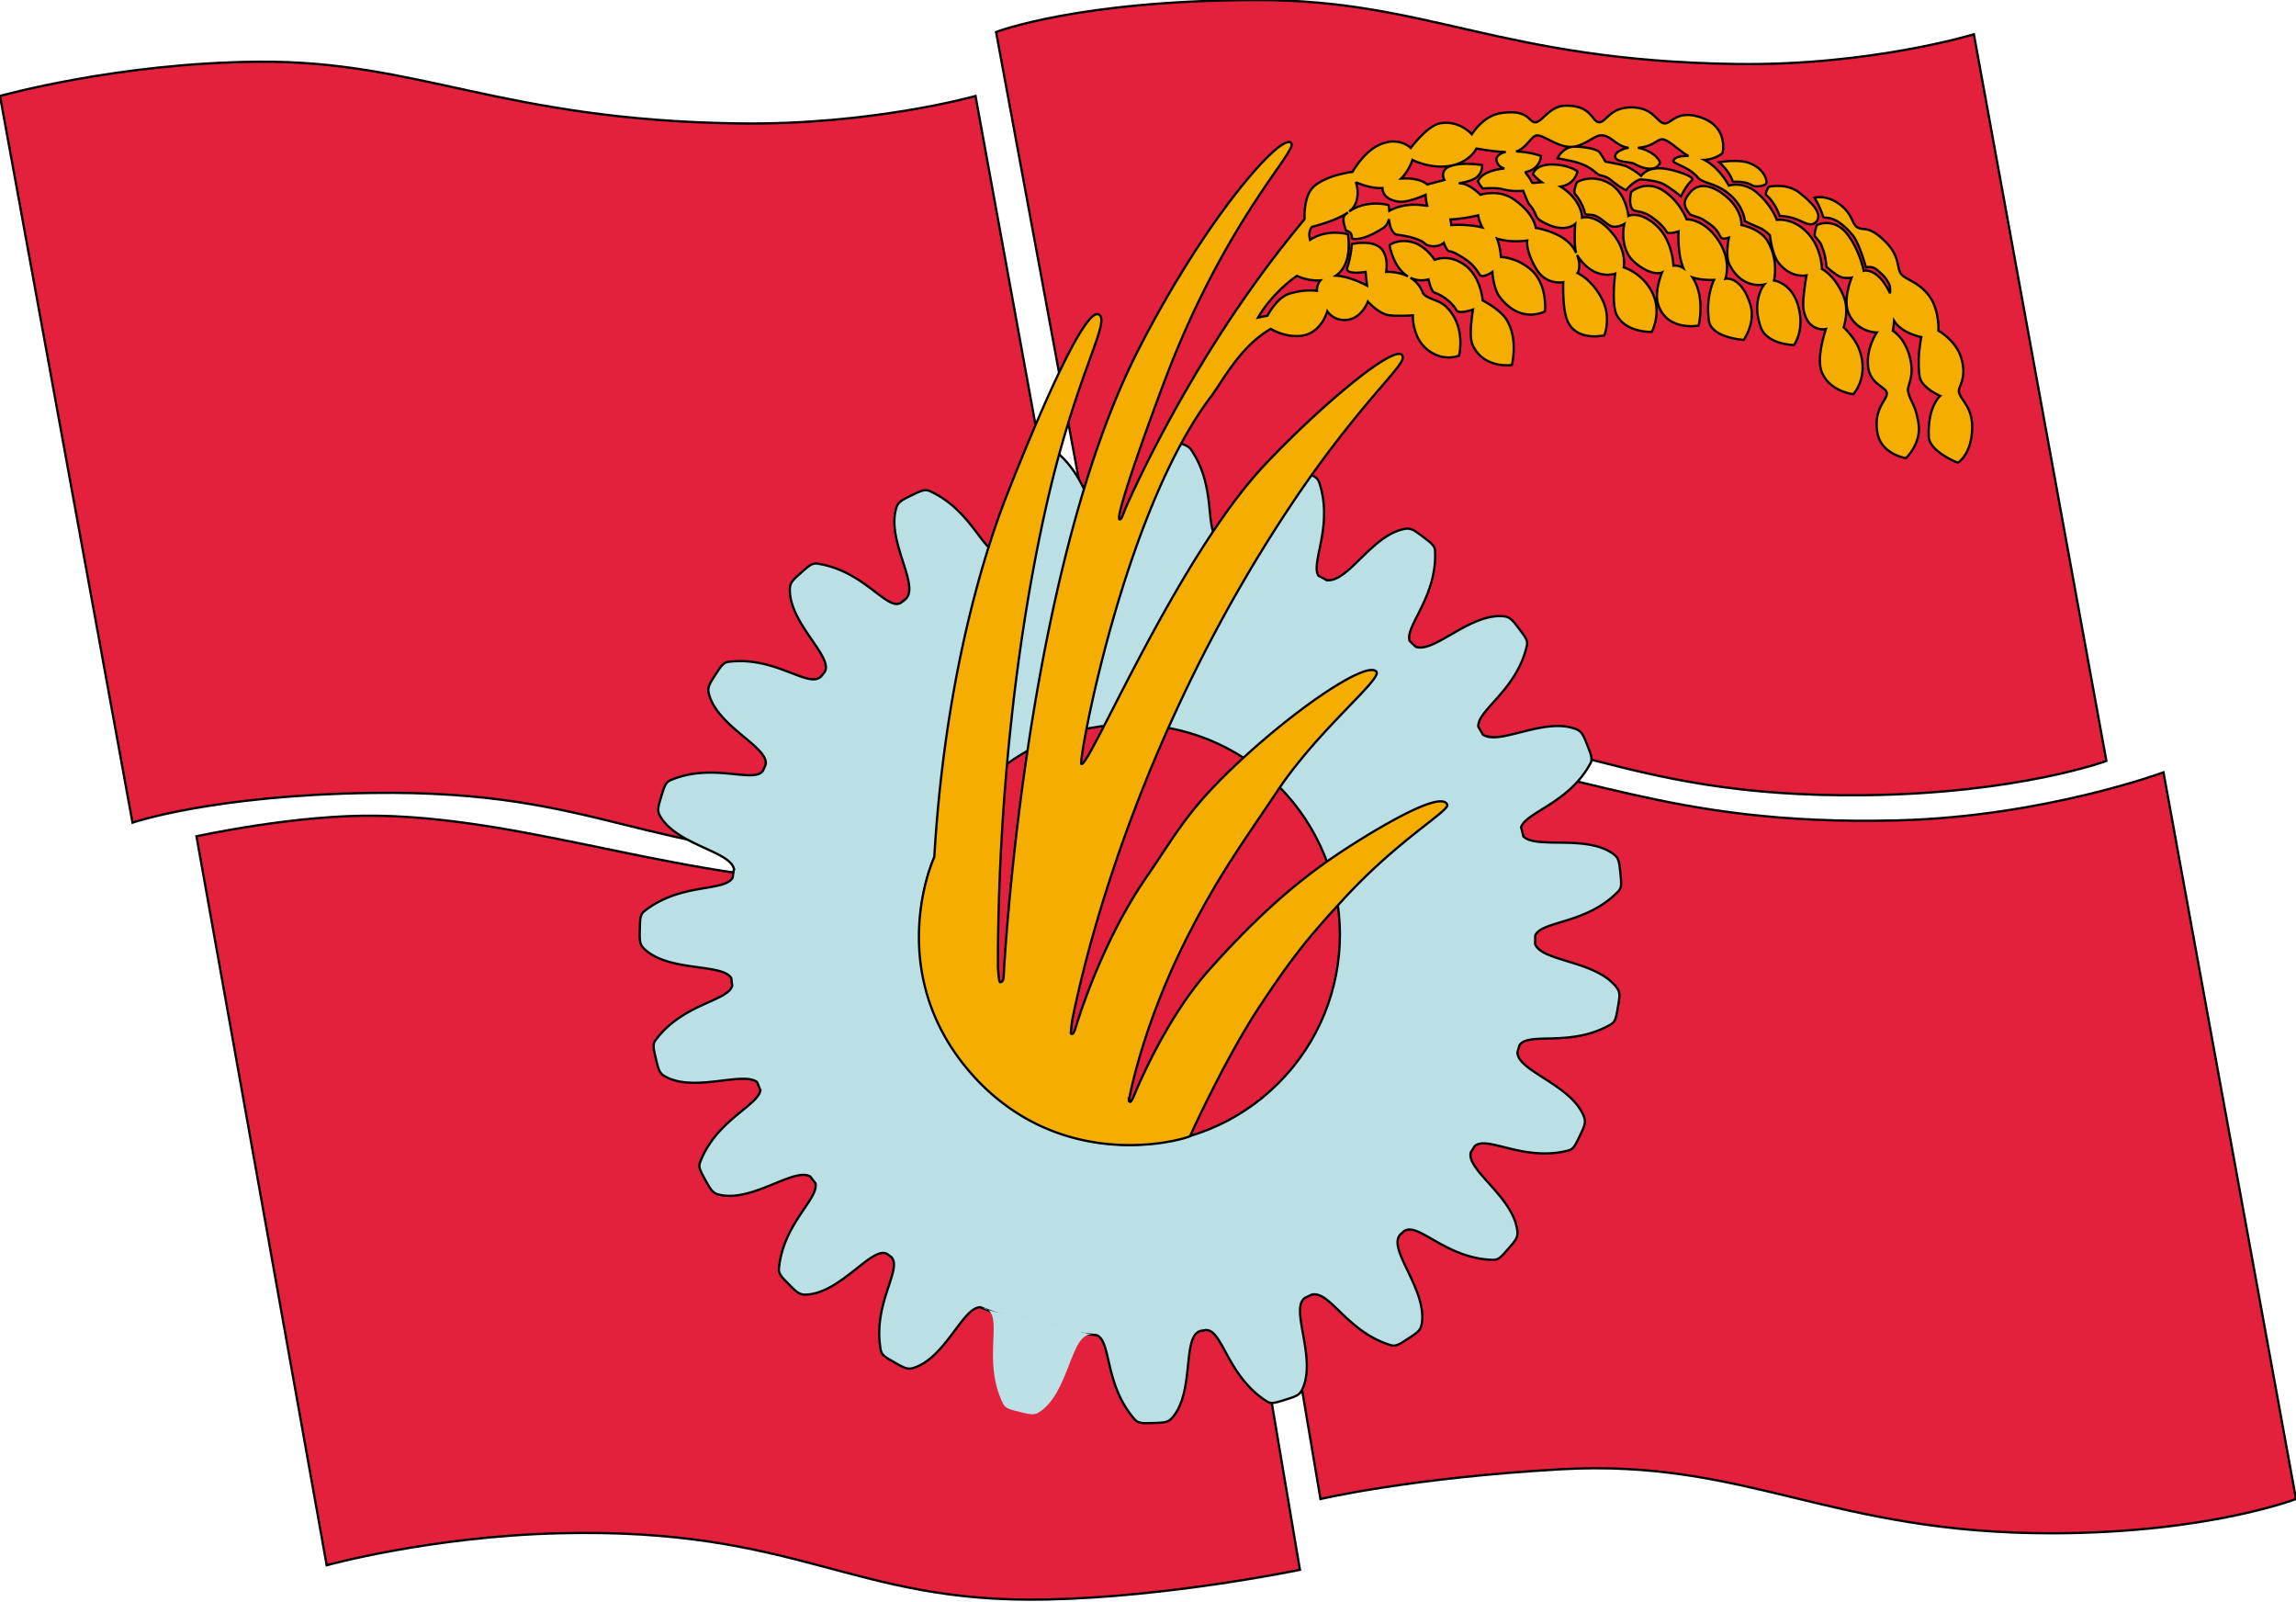
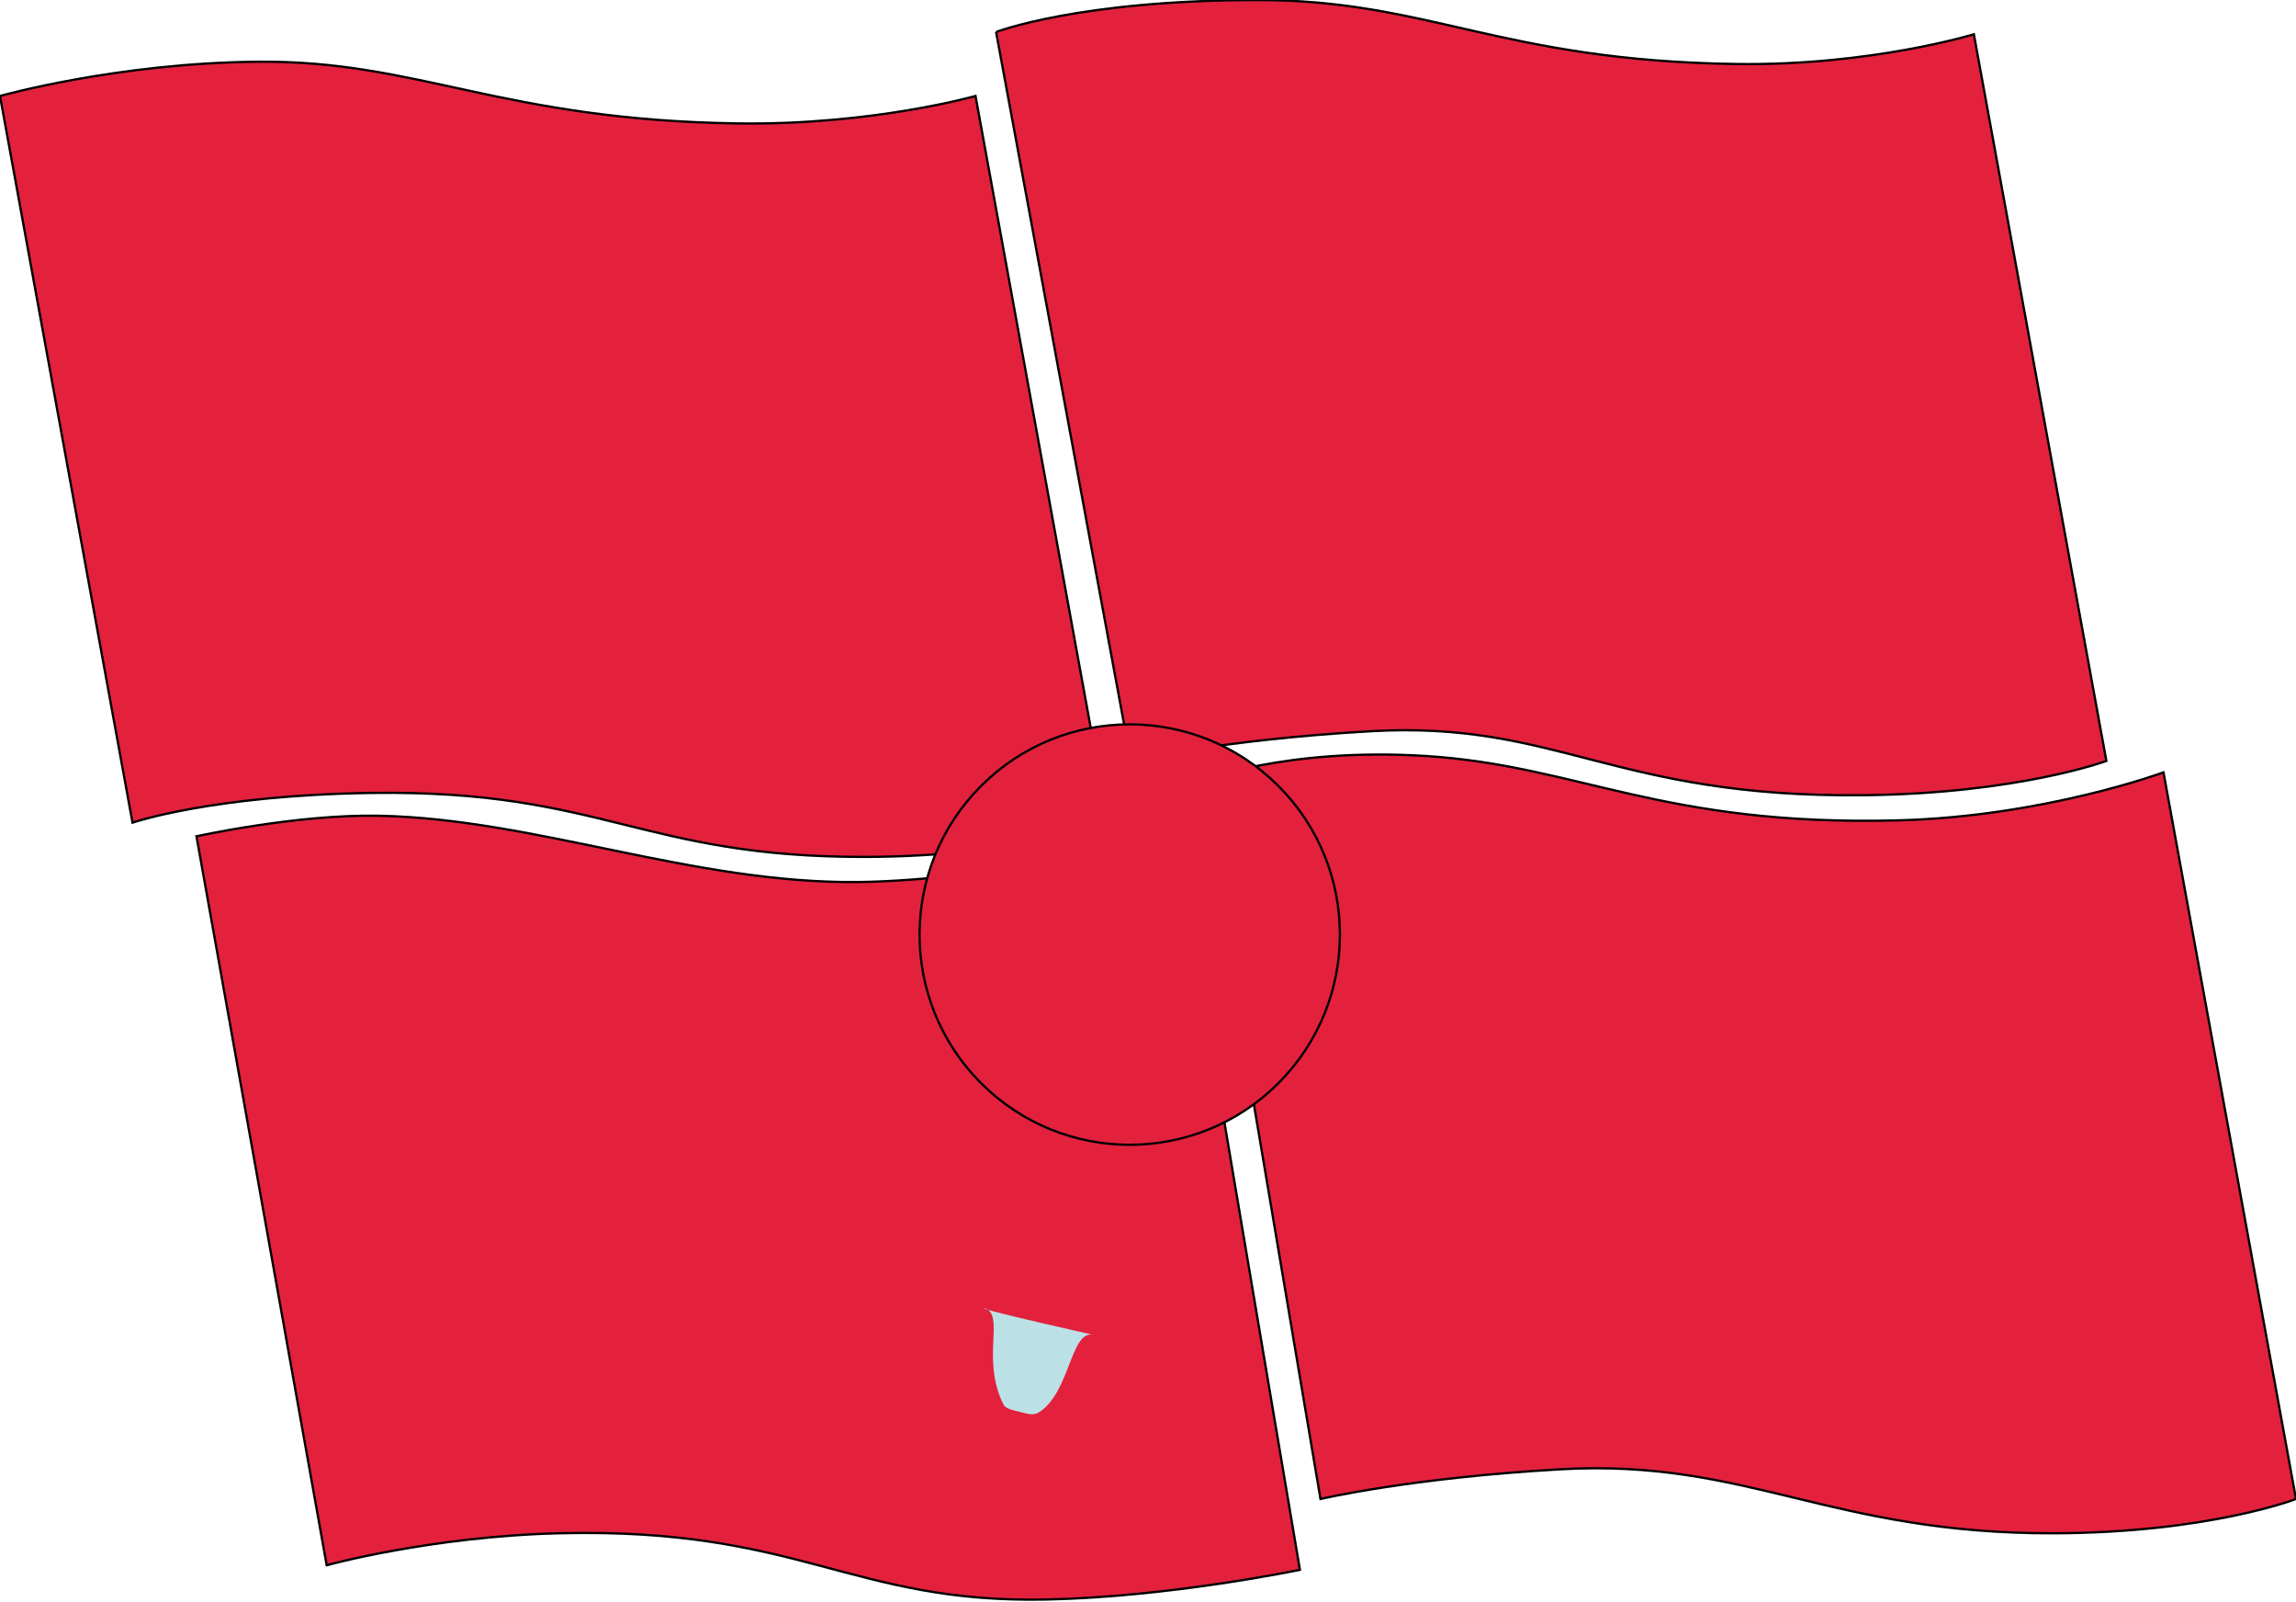
<svg xmlns="http://www.w3.org/2000/svg" width="1005" height="701">
-   <path fill="#e3213d" stroke="#000" d="m0 42.012 58 318s35.105-12.051 105-13c100.91-1.375 117.766 28.265 216 28 67.613-.184 106-15 106-15l-58-318s-45.332 12.828-104 12c-103.512-1.461-139.727-27.602-210-27-61.824.527-113 15-113 15zm436-28 59 319s39.309-9.278 105-13c82.043-4.653 106.188 29.226 216 28 67.61-.758 106-15 106-15l-58-318s-45.332 13.828-104 13C656.488 26.55 625.527-.102 550 .012c-78.227.113-114 14-114 14z" />
+   <path fill="#e3213d" stroke="#000" d="m0 42.012 58 318s35.105-12.051 105-13c100.91-1.375 117.766 28.265 216 28 67.613-.184 106-15 106-15l-58-318s-45.332 12.828-104 12c-103.512-1.461-139.727-27.602-210-27-61.824.527-113 15-113 15zm436-28 59 319s39.309-9.278 105-13c82.043-4.653 106.188 29.226 216 28 67.61-.758 106-15 106-15l-58-318s-45.332 13.828-104 13C656.488 26.55 625.527-.102 550 .012c-78.227.113-114 14-114 14" />
  <path fill="#e3213d" stroke="#000" d="m86 366 57 319s45.648-12.637 102-14c105.43-2.55 127.316 30.77 213 29 54.215-1.121 111-13 111-13l-54-320s-81.727 18.305-139 19c-72.258.875-141.441-27.613-210-29-36.09-.73-80 9-80 9zm439-23.988 53 314s39.309-9.278 105-13c82.043-4.653 117.766 28.265 216 28 67.613-.184 106-15 106-15l-58-318s-52.254 19.316-116 21c-103.484 2.73-140.105-24-207.027-28.172C562.266 326.992 525 342.012 525 342.012z" />
-   <path fill="#bae0e6" stroke="#000" d="M515.465 193.98c-.772-.033-1.523.052-2.188.282-14.446 5.002-16.562 38.047-26.007 37.777-.71-.02-.419.031.591.135q-2.04.088-4.078.222c.744-.141 3.137-.614 2.522-.482-8.871 1.895-7.043-20.074-23.88-34.101-1.882-1.567-4.206-.961-8.44-.227-4.426.766-5.65 41.11-14.813 43.402-.734.184-.291.127.873-.078-.828.273-1.654.548-2.479.834-7.117.963-11.99-18.5-30.695-26.869-2.238-1-4.308.215-8.187 2.066-4.055 1.938-5.54 2.809-6.305 5.192-4.784 14.927 11.508 35.327 3.266 40.64-.036.004-.143.073-.344.227-.217.136-.245.175-.168.158-6.023 6.03-15.925-13.328-37.406-16.502-2.422-.355-4.09 1.375-7.32 4.207-3.38 2.961-4.575 4.2-4.665 6.7C345.164 273.452 367 288.894 360.2 295c-.14.171-.209.277-.23.336-5.024 7.316-19.746-8.435-41.153-5.691-2.43.312-3.57 2.43-5.914 6.03-2.449 3.762-3.261 5.282-2.675 7.712 3.6 14.854 27.007 23.705 24.818 31.488q-.565 1.234-1.111 2.475c-4.253 5.684-21.745-3.851-40.508 4.115-2.258.957-2.781 3.3-4.063 7.402-1.34 4.29-1.71 5.969-.488 8.153 7.197 12.813 30.529 15.327 32.398 23.232a177 177 0 0 0-.58 3.863c-3.715 6.346-22.95 2.068-38.736 14.717-1.914 1.531-1.781 3.93-1.906 8.227-.13 4.488-.035 6.207 1.734 7.976 10.584 10.576 34.386 6.346 38.313 13.06q.183 1.659.4 3.313c-1.93 6.844-21.538 7.633-33.564 23.822-1.461 1.97-.727 4.254.246 8.442 1.011 4.375 1.539 6.015 3.703 7.277 12.726 7.432 34.212-2.284 40.513 2.62q.703 1.77 1.444 3.529c-1.017 6.85-19.315 12.997-26.418 31.601-.871 2.285.453 4.29 2.52 8.059 2.16 3.937 3.113 5.37 5.535 6 14.522 3.779 32.969-12.01 40.156-7.9q1.13 1.493 2.297 2.966c1.62 6.795-14.19 17.655-15.985 37.39-.222 2.442 1.598 4.009 4.606 7.079 3.144 3.207 4.449 4.328 6.953 4.281 15.632-.307 29.619-22.214 36.107-17.61q.148.113.295.223c-.443-.212-.256-.087.336.254q.449.341.899.678c5.038 5.393-8.365 20.509-4.614 40.752.45 2.41 2.625 3.426 6.352 5.567 3.894 2.238 5.457 2.964 7.851 2.242 14.076-4.256 21.579-26.508 29.364-26.6 16.363 6.634 33.52 10.702 50.86 12.227 6.61 2.365 3.327 21.864 16.843 36.982 1.633 1.824 4.023 1.563 8.316 1.457 4.492-.113 6.203-.3 7.875-2.164 10.614-11.84 3.723-37.679 13.528-38.281-.719.282-.255.16.9-.2-.027.004-.051.003-.078.006l.142-.027-.064.022c7.75-.997 9.31 19.86 27.12 31.207 2.066 1.316 4.296.418 8.402-.848 4.292-1.324 5.886-1.969 6.992-4.215 6.802-13.833-5.803-35.891 1.449-40.351.877-.418 1.755-.833 2.627-1.266 8.003-2.228 15.355 16.204 34.814 22.078 2.344.707 4.246-.758 7.86-3.09 3.773-2.433 5.136-3.488 5.59-5.949 2.89-15.633-16.454-34.098-8.67-39.996l-.012.008.03-.026q-.01.009-.018.018c-.38.482-.193.288.296-.272.197-.177.389-.362.584-.54 6.182-4.51 18.34 12.094 39.211 12.495 2.45.047 3.887-1.878 6.73-5.101 2.977-3.363 4-4.746 3.774-7.238-1.376-15.075-22.84-27.165-20.34-34.856.553-.855 1.105-1.71 1.641-2.572 5.516-4.916 21.399 7.008 41.086 1.88 2.371-.62 3.23-2.863 5.098-6.734 1.953-4.043 2.566-5.652 1.672-7.988-5.389-14.1-29.198-19.938-29.15-28.281q.47-1.53.911-3.069c4.093-6.001 22.545 1.1 40.055-9.13 2.113-1.239 2.332-3.63 3.086-7.86.785-4.426.941-6.14-.55-8.148-8.855-11.91-32.705-11.309-35.77-19.09.033-1.255.048-2.51.054-3.766 2.938-6.574 22.421-4.875 36.395-19.343 1.699-1.766 1.265-4.125.844-8.403-.442-4.472-.754-6.164-2.735-7.695-11.56-8.926-33.817-2.261-39.638-7.863a176 176 0 0 0-1.051-4.055c2.18-6.696 20.942-10.498 30.326-27.922 1.16-2.16.101-4.316-1.461-8.32-1.637-4.184-2.395-5.727-4.715-6.664-13.704-5.53-33.632 7.27-40.836 2.383a175 175 0 0 0-2.045-3.514c-.377-7.31 16.933-16.028 21.291-35.522.535-2.39-1.07-4.18-3.656-7.613-2.707-3.582-3.855-4.867-6.344-5.14-14.813-1.63-30.677 16.407-38.75 13.29a180 180 0 0 0-2.57-2.505l-.002-.002c-2.255-6.352 12.183-19.455 11.096-39.494-.133-2.446-2.16-3.735-5.578-6.336-3.575-2.72-5.028-3.645-7.496-3.235-14.547 2.416-24.87 23.617-34.346 22.444a175 175 0 0 0-3.592-1.932c-3.599-5.476 6.733-21.987.27-40.973-.79-2.316-3.09-3.011-7.086-4.59-4.176-1.652-5.825-2.144-8.09-1.082-14.395 6.75-18.149 33.227-27.168 30.41-1.279-.399.945.467 4.699 1.895a177 177 0 0 0-7.873-1.84c1.334.11 4.017.324 3.225.274-9.055-.575-1.348-21.23-13.762-39.29-1.04-1.514-3.559-2.683-5.875-2.785zm-119.85 68.977q-.131.089-.261.178c.03-.033.072-.077.095-.104.043-.017.114-.051.166-.074zm-35.584 32.41-.22.264.154-.25c.009.008.038-.003.066-.014zm167.194 286.76c-.127.022-.259.062-.39.096q.028-.015.013-.028z" />
  <path fill="#bbe1e7" d="M431 572.5c9.004 2.852-1.602 22.18 8.07 41.84 1.082 2.2 3.453 2.59 7.621 3.64 4.356 1.102 6.055 1.38 8.164.036 13.407-8.547 13.72-35.293 23.301-33.95 5.43 1.29-52.676-11.78-47.156-11.566" />
  <path fill="#e3213d" stroke="#000" d="M559.555 343.945c35.925 35.93 35.925 94.18 0 130.11-35.93 35.925-94.18 35.925-130.11 0-35.925-35.93-35.925-94.18 0-130.11 35.93-35.925 94.18-35.925 130.11 0" />
-   <path fill="#f5ad00" stroke="#000" d="M685.25 46.25c-6.898.133-10.012 6.867-13 7.25-3.219.41-2.547-5.883-15.25-4-7.855 1.164-12.75 9.25-12.75 9.25s-5.512-6.344-14-4.75c-5.566 1.043-12.75 10.75-12.75 10.75s-5.418-5.633-14.5-1c-6.395 3.262-11 11.5-11 11.5s-10.281 1.066-16.5 6c-4.039 3.203-4.59 10.252-4.504 14.738-41.796 49.792-68.522 104.721-77.223 123.926-2.058 4.543-2.449 6.426-3.105 7.086-5.031 5.055 13.965-46.914 20-62.668C536.266 97.504 566.816 67.012 565.332 63c-2.57-6.95-36.484 30.234-67 90-50.2 98.32-59 274-59 274s.078 2.93-1.582 2.813c-.41-.03-.676-2.887-.93-6.334-.078-33.487 1.922-115.185 20.649-199.8 13.21-59.675 28.933-82.796 23.531-86.011-6.242-3.719-27.71 47.066-40.25 78.934-6.3 16.004-26.703 72.059-31.787 158.474-3.456 7.632-21.16 56.736 20.037 98.924 40.563 41 93.25 23.5 92.25 23l-.2-.111c.15-.33 15.461-34.082 30.45-56.639 12.355-18.59 19.242-28.082 37.75-48 22.945-24.695 45.121-37.453 44.25-40-2.555-7.473-36.668 13.992-48.25 21.75-21.344 14.293-39.09 31.46-56.25 50.75-19.559 21.988-32.5 54.5-32.5 54.5s-1.025 2.598-1.748 3.004l-.51-.283c-.082-.228-.113-.604-.127-1.034l.135.063s5.582-32.102 26.004-72c13.547-26.465 23.066-39.184 38.996-63 17.867-26.715 45.707-48.734 43.25-52-3.727-4.95-32.719 14.04-59.457 38.75-23.152 21.395-28.148 32.156-41.293 51.219-20.496 29.73-31 66.031-31 66.031s-.91 3.371-2 2.3c-.104-.1.152-2.416.525-5.5 5.12-25.908 27.808-123.616 95.393-225.132 28.574-42.926 49.195-60.648 49.332-65 .281-8.957-32.402 17.285-60 46.332-38.652 40.684-77.418 133.352-80.668 131.336-1.437-.895 18.254-109.785 56.668-160.668 5.396-7.148 12.62-21.785 26.219-29.75 2.919 1.652 7.582 3.566 13.031 3.082 8.984-.8 11.75-10.75 11.75-10.75s2.691 4.332 8.512 3.75c6.625-.664 9.238-8 9.238-8s4.895 5.54 9.602 6c4.613.453 10.093 0 10.093 0s-.445 9.566 6.336 15c7.043 5.645 13.867 2.629 13.867 2.629s3.356-12.899-5.898-21.629c-3.145-2.969-8.941-3.3-10-6-1.201-3.069-3.203-5.096-5.39-6.438.13.063.256.13.39.188 3.89 1.715 7.5.5 7.5.5s1.238 5.305 2.5 5.75c4.691 1.656 8.242 5.012 9.75 7.75 1.055 1.918 7.25-.25 7.25-.25s-1.965 11.324-.25 15.25c4.73 10.848 17.25 9 17.25 9s2.953-11.27-2.25-19.75c-2.84-4.629-10.5-8.5-10.5-8.5s-.82-10.195-7.5-15.25c-7.277-5.508-13.5-2.5-13.5-2.5s-3.852-6.152-9.75-7.75c-6.145-1.664-10 1.25-10 1.25s1.38 9.63 8.043 13.73c-4.587-2.32-9.543-1.98-9.543-1.98s1.215-6.281-2-10c-3.781-4.367-13-2.203-13-2.203s-.45 5.808-2 10.203c-1.27 3.598 8 2 8 2l.629 6s-7.25-4.013-13.662-4.361C592.437 115.496 590 102.5 590 102.5s-6.672-1.883-13.25.75a20.7 20.7 0 0 0-3.318 1.7c-.516-2.133-.472-4.174.898-5.69 4.142-1.07 11.457-3.27 15.715-6.315-.437.327-.87.674-1.295 1.055-1.8 1.617.5 7 .5 7s2.664.137 2.5 3.25c-.023.422 4.418 1.563 13.75-4.5 1.425-.925 2.13-2.38 2.455-3.895.342 2.88 1.265 6.607 3.795 6.895 1.34.152 4.406.586 7.25 1.5 4.95 1.59 4.367 2.504 5.75 3 4.45 1.598 7.25-1 7.25-1s1.219 3.71 2.5 3.75c1.496.047 4.016 1.613 6.25 3 3.664 2.27 5.684 5.082 6.75 7 1.23 2.219 5.75-1 5.75-1s.352 7.203 3.25 11c9.262 12.14 19.75 6.25 19.75 6.25s1.398-12.285-6.75-18.75c-6.344-5.035-12.5-5-12.5-5s-.271-4.562-1.736-8.111c6.158 2.05 13.236.861 13.236.861s-.84 4.406 4 12.5c4.324 7.234 11.75 5.75 11.75 5.75s-.379 10.586 1.5 16c3.605 10.383 16.5 7.25 16.5 7.25s2.922-7.184-.5-14.75c-4.281-9.469-11.25-12.5-11.25-12.5s1.897-2.816-.186-7.902C697.606 123.253 707 119.75 707 119.75s-1.82 13.48.75 18.25c4.148 7.7 15.25 7.25 15.25 7.25s4.2-7.703.75-16c-3.957-9.52-13-12.25-13-12.25s1.348-6.758-4.25-14c-7.656-9.902-14-7.75-14-7.75s.129-7.063-8.5-13c-.32-.22-.638-.406-.955-.592C689.548 80.657 690.5 75 690.5 75s-3.637-2.898-11-3c-7.656-.105-8.5 4.25-8.5 4.25s1.647 1.912 3.86 3.486c-2.432.125-4.094.654-4.36.014-1.18-2.852-3.395-4.293-2.5-4.5 6.45-1.488 6.5-7 6.5-7s-4.82-1.812-10.875-1.959c4.315-1.19 6.71-6.872 9.125-7.041 2.648-.188 8.395 4.531 13.75 5 6.164.543 10.953-4.82 14-5 4.81-.287 6.613 4.743 12.393 5.422-2.843.47-5.723 1.866-5.893 3.578-.293 2.96 6.777 2.422 8.5 3.5 2.008 1.258 8.836 4.082 11-.25.655-1.306-3.535-5.827-9.557-6.813 7.148-.578 8.473-4.1 11.057-3.687 2.637.42 7.177 5.127 11.105 7.295-2.79-.13-5.814.228-6.605 1.955-.637 1.395 6.414 2.379 10.75 7.5 1.871 2.207 6.863 2.418 11.75 5.75 8.3 5.66 8.75 13.25 8.75 13.25s3.074 1.566 6 2.75c2.867 1.16 5 3.5 5 3.5s.848 8.316 3.75 12c5.602 7.105 12.25 5.5 12.25 5.5s-2.059 11.273-1.25 15.25c2.023 9.945 9.75 8.25 9.75 8.25s-4.48 12.547-1.75 19c3.59 8.484 13.75 9.5 13.75 9.5s7.11-7.598 2.5-19.75c-1.895-4.988-6.75-9.5-6.75-9.5s2.547-7.27 0-13.5c-3.836-9.387-9.5-12-9.5-12s.027-10.156-7.5-17c-6.137-5.578-12.25-4.5-12.25-4.5s-2.082-6.125-8.5-11.75c-6.18-5.414-12.5-3.25-12.5-3.25s-3.915-7.758-10.762-11.281C750.768 69.798 754 67 754 67s3.164-12.754-11.75-16.25c-8.652-2.031-10.836 3.566-13.75 3.25-3.32-.363-4.668-7.035-14.5-7-9.45.035-10.938 6.535-14 6.5-3.262-.035-3.094-7.473-14.75-7.25zm4.484 17.967c-.474-.005-.892.006-1.234.033-4.586.363-6.75 5-6.75 5s6.492 1.219 8.25 1.75c4.766 1.438 6.906 3.102 8.75 4.75 1.96 1.75 3.398.45 7 3.5 3.094 2.617 6 4 6 4s2.77-3.602 6.152-4.725c1.063.056 7.527.454 10.598 2.225 4.059 2.344 7.25 5.25 7.25 5.25s2.234-4.734 4.75-7c1.863-1.676-6.742-4.281-10.75-5-6.964-1.252-10.108 1.255-11.416 3.004-1.373-1.283-4.205-3.228-6.584-4.254-1.82-.785-9-2-9-2s-1.8-3.016-2.5-4c-1.183-1.668-7.198-2.496-10.516-2.533zM646.25 65s7.023 1.335 12.852 1.531c-2.915.434-4.179 2.432-4.102 3.219.316 3.309 3.5 4 3.5 4s-9.535.61-11.5 5.5c-.21.52 2 3.25 2 3.25s5.863-.48 8.5.25c4.625 1.281 9.25.75 9.25.75s1.969 5.145 2.5 5.75c3.617 4.117 2.383 5.61 5 7.25 10.14 6.355 15.25 1.5 15.25 1.5s-.67 9.329.432 12.748A20 20 0 0 0 689 109c-4.523-7.484-16.75-9.25-16.75-9.25s-.676-6.512-10-12.75c-6.46-4.324-14.25-1.75-14.25-1.75s-4.395-4.695-8.75-5c-1.73-.121 3.441-.309 6.5-2.25 3.363-2.137 3-5.75 3-5.75s-7.73-1.367-13.25.25c-5.887 1.727-3.25 6.25-3.25 6.25l-7.5 2s-2.996-3.15-11.469-2.607C616.963 74.458 618.25 70 618.25 70s7.125 3.703 15.25 2.75c9.695-1.137 12.75-7.75 12.75-7.75zm112.361 5.436c-3.283.062-6.111.564-6.111.564s4.48 3.73 6 8.5c.05.156 4.938-.48 8.25 1.5 2.234 1.34 5.836-.004 6.25-.5.898-1.078-.844-7.43-8.5-9.5-1.786-.482-3.919-.602-5.889-.564zm-61.51 7.7c-4.135-.107-6.851 1.614-6.851 1.614s-1.824 4.07-.75 5.25c1.453 1.602 3.512 4.98 4.25 8.25.281 1.254 2.477.098 5.25 1.5 2.184 1.105 3.934 2.992 5.75 4 2.582 1.434 6.25-.75 6.25-.75s-2.625 10.852 4.75 17c7.527 6.273 11.75 4.25 11.75 4.25s-3.434 8.168-1.75 13.75c3.672 12.168 17.75 9.5 17.75 9.5s2.906-11.129-2-20c-.218-.395-.44-.756-.664-1.104 3.773 1.354 9.414 1.104 9.414 1.104s-3.707 7.098-2.25 17.75c1.043 7.648 15.25 8.5 15.25 8.5s5.555-7.621 2.75-16c-4.11-12.285-10.75-10.75-10.75-10.75s2.758-7.508-2.75-16.25C746.086 95.574 738.25 96 738.25 96s-3.04-8.18-10.5-12.75C720.074 78.547 714 84 714 84s-1.418 5.68.75 7.75c1.152 1.098 3.953.23 8.25 3.25 3.39 2.383 5.492 4.637 6.5 6.5.676 1.254 5.25-.25 5.25-.25s-.653 9.723 2.11 16.107c-2.416-1.44-4.36-1.107-4.36-1.107s-.313-11.438-8-18c-7.16-6.113-11.75-3.75-11.75-3.75s-.813-10.656-9.25-14.75c-2.345-1.138-4.519-1.564-6.398-1.613zM593.5 79.75s6.231 2.924 11.635 2.541c.043 2.289 1.521 5.158 7.115 5.959 3.941.563 11.75-3 11.75-3s.055 2.327.764 4.777A3.6 3.6 0 0 1 623.75 90c-8.362-1.464-14.138 1.421-15.605 2.266-.117-1.457-.395-2.516-.395-2.516s-9.297-2.684-17.2 2.828c.942-.733 1.714-1.507 2.2-2.328 2.867-4.848.75-10.5.75-10.5zm185.303 1.633c-2.622-.086-4.553.367-4.553.367s-2.012 2.918-1 3.75c3.781 3.102 5.75 9 5.75 9s3.734.04 7.5 1.5c3.336 1.297 6.11 3.574 8.5 1 3.75-4.04-5.113-10.887-7.5-12.75-2.762-2.156-6.075-2.781-8.697-2.867zm-33.627.053c-1.817.085-3.622.797-5.176 2.564-3.05 3.469-3.676 5.777-.25 9.75.555.645 4.152 1.215 6 2.5 3.46 2.402 5.258 3.238 7.36 7.41.757 1.5 3.64.34 3.64.34s-1.652 7.977.25 11.75c5.652 11.219 15.25 8.75 15.25 8.75s-5.773 6.902-1.5 18.75c2.738 7.598 14.5 7.75 14.5 7.75s4.988-6.54 1.75-17.5c-2.895-9.793-10.5-10.75-10.5-10.75s2.14-8.172-2.5-16.75c-3.266-6.035-11.75-7.5-11.75-7.5s.66-7.633-9-14.25c-1.985-1.36-5.046-2.957-8.074-2.814zm50.957 4.837c-1.18.029-1.883.227-1.883.227s2.352 3.762 3.75 8.25c.457 1.465 4.605-1.863 13 8.25 2.895 3.488 5.75 14 5.75 14s2.605-.79 4.738 1.016c3.797 3.214 3.668 3.37 5.262 5.984.634 1.042.638 2.55.55 4.37q-.024-.06-.05-.12c-5.383-11.426-11.5-9.75-11.5-9.75s-1.535-8.352-6.75-15.5c-6.105-8.371-13.75-4.5-13.75-4.5s-1.426 4.234-.75 5c2.941 3.34 2.586 3.434 3.5 5.75 1.14 2.898 1.5 7.5 1.5 7.5s2.477 2.328 5.25 4c2.313 1.395 5.75.75 5.75.75s-4.016 9.617-1.25 15.75c3.746 8.305 12.25 8.25 12.25 8.25s-4.824 7.059-3.75 15.25c.922 7.027 6.973 8.344 8 10.75 1.309 3.066-5.863 6.36-4 17.75 1.574 9.613 12.5 11.25 12.5 11.25s6.922-6.348 5.5-15.25c-1.36-8.52-3.602-9.52-4.5-13.75-.629-2.965 2.691-5.895 1-14-1.977-9.473-7.75-12.75-7.75-12.75s.395-1.803.576-4.38c3.347 5.585 11.924 7.13 11.924 7.13s-1.973 8.871-.75 17.25c.727 4.973 9 8.5 9 8.5s-5.473 4.488-5 17.75c.238 6.746 12.75 11.5 12.75 11.5s6.344-3.746 6.25-16c-.066-8.305-4.84-11.355-5.75-14.75-.664-2.484 3.727-5.738 1-15-2.3-7.809-10-12-10-12s.492-9.41-4.25-15.5c-4.652-5.969-9.914-6.75-12-9.25-2.324-2.785-.086-7.777-7.75-15-6.941-6.543-8.652-3.805-11.5-5.5-2.527-1.504-1.875-5.828-8-10.25-3.601-2.6-6.9-3.024-8.867-2.977zM647 94.25s.452 2.767 1.902 5.313C642.194 97.92 635.25 98.5 635.25 98.5s-.087-1.079-.354-2.479c5.668-.2 12.104-1.771 12.104-1.771zm-79.316 26.486c2.646 1.19 6.202 2.223 10.293 1.957-1.715 1.943-1.532 4.592-1.532 4.592s-5.222-.836-11.945 1.215c-4.433 1.352-7.84 6.256-9.758 9.703-2.169.332-4.074.797-4.074.797s5.54-10.259 17.016-18.264z" />\</svg>+ </svg>